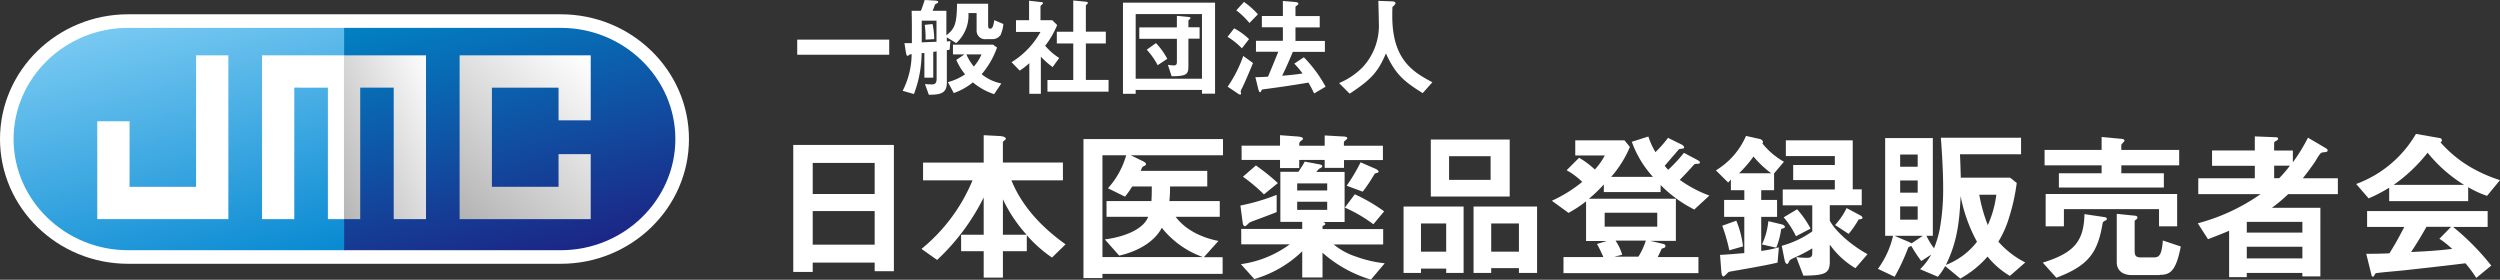
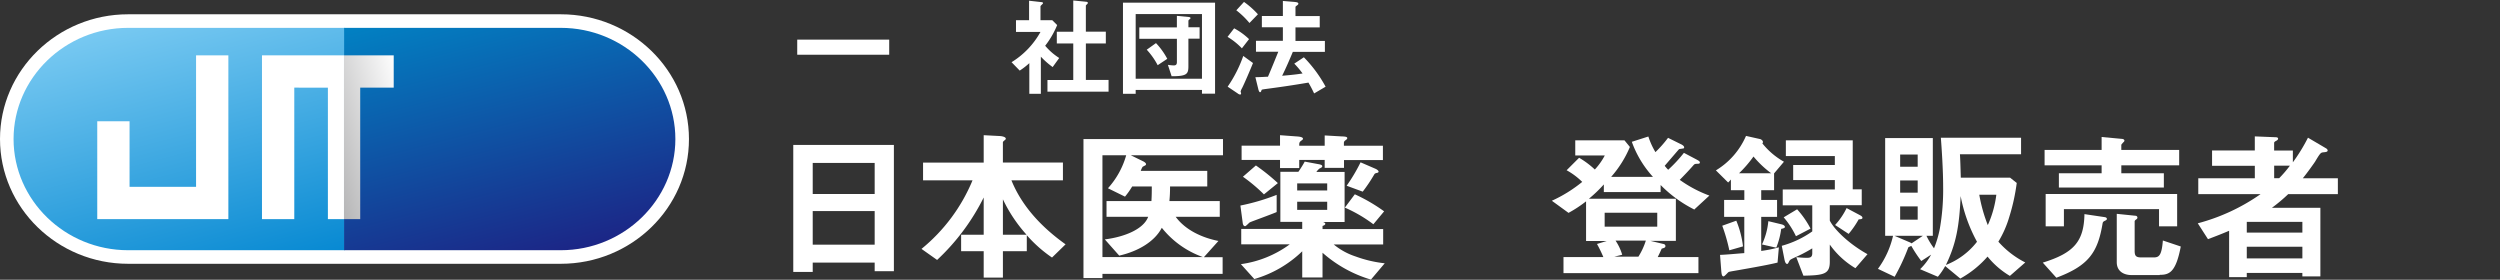
<svg xmlns="http://www.w3.org/2000/svg" xmlns:xlink="http://www.w3.org/1999/xlink" width="446.824" height="50" viewBox="0 0 446.824 50">
  <rect x="0" y="0" width="446.824" height="50" fill="#333333" stroke="none" />
  <defs>
    <linearGradient id="linear-gradient" x1="0.824" y1="1.151" x2="0.346" y2="-0.082" gradientUnits="objectBoundingBox">
      <stop offset="0" stop-color="#fff" />
      <stop offset="0" stop-color="#0085d0" />
      <stop offset="1" stop-color="#7dccf3" />
    </linearGradient>
    <linearGradient id="linear-gradient-2" x1="0.653" y1="1.082" x2="0.176" y2="-0.151" gradientUnits="objectBoundingBox">
      <stop offset="0" stop-color="#1d2183" />
      <stop offset="1" stop-color="#0087c7" />
    </linearGradient>
    <linearGradient id="linear-gradient-3" x1="1.057" y1="0.017" x2="-0.057" y2="0.983" gradientUnits="objectBoundingBox">
      <stop offset="0" stop-color="#fff" />
      <stop offset="1" stop-color="#b4b4b5" />
    </linearGradient>
    <linearGradient id="linear-gradient-4" x1="0.896" y1="-0.048" x2="0.105" y2="1.048" xlink:href="#linear-gradient-3" />
  </defs>
  <g id="レイヤー_1" data-name="レイヤー 1" transform="translate(0 -0.03)">
    <g id="グループ_321" data-name="グループ 321" transform="translate(141.781 0.03)">
      <g id="グループ_319" data-name="グループ 319" transform="translate(0 23.927)">
        <path id="パス_265" data-name="パス 265" d="M80.619,34.654V33.13H69.546V34.8H66.07V12.1H84.053V34.675H80.619Zm0-19.335H69.546v5.558H80.619V15.319Zm0,8.605H69.546v6.009H80.619V23.924Z" transform="translate(-66.07 -10.126)" fill="#fff" />
        <path id="パス_266" data-name="パス 266" d="M100.076,33.157a23.626,23.626,0,0,1-4.506-3.991V32.02H91.3v4.721H87.866V32.02H83.832V29.08h4.034V22.427A39.021,39.021,0,0,1,79.54,33.586l-2.79-1.974a31.184,31.184,0,0,0,9.12-12.253H77.029V16.183H87.866V11.29l2.876.15c.386.021,1.073.15,1.073.472q0,.161-.258.322c-.172.15-.258.236-.258.343v3.605h10.73v3.176H92.823c1.91,4.721,5.515,8.476,9.678,11.438l-2.4,2.339ZM91.3,22.749v6.33h4.227A26.242,26.242,0,0,1,91.3,22.749Z" transform="translate(-53.832 -11.054)" fill="#fff" />
        <path id="パス_267" data-name="パス 267" d="M98.695,14.507l2.275,1.116s.451.236.451.472a.285.285,0,0,1-.064.172c-.064.064-.494.258-.558.322a3.749,3.749,0,0,0-.322.708h11.888v2.79h-6.652A24.873,24.873,0,0,1,105.6,22.7H114.6v2.811h-7.876c1.76,2.4,4.785,3.755,7.639,4.313l-2.6,2.9h3.348v2.983H93.631v.751H90.24V11.61h24.936v2.9H98.716Zm5.536,12.983c-1.352,2.575-4.4,4.227-7.6,4.957l-2.575-2.9c3.605-.451,6.953-1.867,7.747-4.034H94.36V22.7h8.026c.064-.966.064-1.845.064-2.618h-3.5a14.38,14.38,0,0,1-1.288,1.824l-3.047-1.5a14.767,14.767,0,0,0,3.262-5.9H93.631V32.7h17.94a16.361,16.361,0,0,1-7.318-5.215Z" transform="translate(-38.373 -10.687)" fill="#fff" />
        <path id="パス_268" data-name="パス 268" d="M105.027,26.848c-.15.064-.708.708-.88.708-.215,0-.386-.215-.429-.644l-.408-3.047a37.747,37.747,0,0,0,6.481-1.91v3.069c-.73.343-4.678,1.76-4.742,1.824Zm21.567,10.236a22.859,22.859,0,0,1-8.605-4.785v4.421h-3.627V32.041A20.461,20.461,0,0,1,105.8,37l-2.4-2.661A19.1,19.1,0,0,0,112.13,30.8h-8.67V28.05h10.9V26.784h-3.906V17.835h3.219a20.418,20.418,0,0,0,1.137-1.824l2.425.451c.665.107.708.258.708.386s-.157.272-.472.386a2.721,2.721,0,0,0-.579.622h5.043v8.948H118.1c.172.086.386.15.386.322,0,.236-.386.343-.494.386v.558h10.837v2.747h-8.841a11.969,11.969,0,0,0,3.906,2.146,21.942,21.942,0,0,0,5.215,1.223l-2.489,2.94Zm-4.764-21.373v1.416h-3.455V15.711h-4.549V17.17h-3.433V15.711h-6.867V13.157h6.867V11.29l2.9.215c.386.021,1.2.086,1.2.408,0,.086-.021.172-.258.322-.408.3-.408.408-.408.944h4.549V11.333l2.983.172c.665.021,1.051.064,1.051.3,0,.15-.064.215-.451.494a.531.531,0,0,0-.15.343v.536h6.974v2.554h-6.974Zm-14.313,6.159a28.608,28.608,0,0,0-3.755-3.155l2.318-2.017a36.064,36.064,0,0,1,3.927,3.155ZM118.825,19.9H113.46v1.266h5.365Zm0,3.283H113.46v1.459h5.365Zm8.262,4.034a25.076,25.076,0,0,0-5.107-2.983l1.781-2.382A30.307,30.307,0,0,1,129,24.9l-1.931,2.318Zm.622-9.185c-.322.064-.386.15-.451.236a28.445,28.445,0,0,1-2.082,3.112L122.3,20.324a30.426,30.426,0,0,0,2.489-4.185l2.725,1.18s.494.236.494.494c0,.107-.107.172-.322.236Z" transform="translate(-23.396 -11.054)" fill="#fff" />
-         <path id="パス_269" data-name="パス 269" d="M124.518,35.491v-.773h-4.506v.773H116.9V23.624h10.73V35.491Zm0-8.841h-4.506v5.043h4.506Zm-2.747-4.807V11.65h14.1V21.843Zm10.687-7.21h-7.425V18.86h7.425Zm5.064,20.858v-.858h-4.957v.858h-3.155V23.624h11.352V35.491h-3.219Zm0-8.841h-4.957v5.043h4.957Z" transform="translate(-7.823 -10.641)" fill="#fff" />
        <path id="パス_270" data-name="パス 270" d="M154.615,24.4a22.594,22.594,0,0,1-5.923-4.335v1.266h-10.15V19.962a23.965,23.965,0,0,1-2.661,2.554h15.536v7.532h-4.571l2.253.536c.15.021.451.086.451.408,0,.3-.322.343-.665.451-.236.536-.451.987-.708,1.5h7.275v2.876h-24.12V32.945h7.124a24.537,24.537,0,0,0-1.137-2.339l1.76-.536h-3.712V22.988a22.665,22.665,0,0,1-3.133,2.06l-2.983-2.167a24.734,24.734,0,0,0,5.429-3.369,12.56,12.56,0,0,0-2.79-2.082l2.232-2.232a15.453,15.453,0,0,1,2.811,2.1,11.658,11.658,0,0,0,1.781-2.511h-5.279v-2.7h8.8l.966,1.18a19.487,19.487,0,0,1-3.348,5.343h7.468a18.612,18.612,0,0,1-3.777-6.266L146.5,11.4a13.525,13.525,0,0,0,1.266,2.79,21.169,21.169,0,0,0,2.253-2.554l2.3,1.137c.236.107.579.322.579.558,0,.172-.107.215-.236.215-.086.021-.579.086-.665.107-.386.429-2.167,2.511-2.575,2.983a6.969,6.969,0,0,0,.622.708,25.089,25.089,0,0,0,2.811-3.026l2.232,1.18c.494.258.622.386.622.536,0,.236-.236.236-.386.236-.494.021-.558.021-.815.322-.773.88-1.588,1.738-2.4,2.554a22.275,22.275,0,0,0,5.3,2.811l-2.725,2.511Zm-6.524.622h-9.4v2.489h9.4Zm-7.446,5a9.188,9.188,0,0,1,1.18,2.511l-1.416.343h4.313a12.39,12.39,0,0,0,1.33-2.876h-5.386Z" transform="translate(6.329 -10.928)" fill="#fff" />
        <path id="パス_271" data-name="パス 271" d="M153.318,18.024V21.05h-2.3v1.738h2.833v3.026h-2.833v6.094a22.958,22.958,0,0,0,3.155-.644l-.236,2.725c-.966.236-2.468.558-6.524,1.266-.3.064-2.082.343-2.189.408-.172.064-.73.794-.944.794-.322,0-.343-.536-.386-.794l-.236-3.047c1.438-.064,2.94-.215,4.335-.322V25.814h-3.605V22.788H148V21.05h-2.4V19.14a5.849,5.849,0,0,1-.494.536l-2.189-2.167A13.416,13.416,0,0,0,148.3,11.35l2.489.558c.15.021.536.236.536.536a.3.3,0,0,1-.107.236,13.144,13.144,0,0,0,3.863,3.283l-1.76,2.082Zm-8,13.777a30.911,30.911,0,0,0-1.266-4.4l2.511-.9a17.35,17.35,0,0,1,1.2,4.592l-2.468.708Zm4.313-16.76a20.9,20.9,0,0,1-2.575,2.983H152.8a18.05,18.05,0,0,1-3.155-2.983Zm4.957,12.918a13.852,13.852,0,0,1-.88,3.369l-2.554-.579a12.564,12.564,0,0,0,1.137-4.163l2.318.558c.644.15.644.451.644.472,0,.215-.408.3-.665.343ZM167.867,35a15.046,15.046,0,0,1-4.592-4.227v3.069c0,2.189-1.03,2.425-4.721,2.489l-1.266-3.3c.386.021,1.052.107,1.91.107.558,0,.944-.107.944-.815v-.88a24.992,24.992,0,0,1-3.112,1.631c-.858.386-.88.451-1.03.708-.107.236-.215.451-.343.451-.322,0-.429-.579-.472-.73l-.494-2.511a17.525,17.525,0,0,0,5.451-2.575V23.753h-5.279V20.921h9.313V19.247H156.73v-2.7h7.446V14.955h-8.755V12.144h11.953V20.9h1.609v2.833h-5.708v2.747c.73,1.5,3.3,4.1,6.738,6.009l-2.146,2.489Zm-10.644-5.73a15.244,15.244,0,0,0-2.189-3.369l2.4-1.438a16.423,16.423,0,0,1,2.4,3.455l-2.6,1.352Zm11.2-2.983a16.21,16.21,0,0,1-1.781,2.575l-2.425-1.588a12.271,12.271,0,0,0,2.06-3.026l2.425,1.288c.408.215.408.386.408.472,0,.215-.343.236-.665.258Z" transform="translate(21.983 -10.985)" fill="#fff" />
        <path id="パス_272" data-name="パス 272" d="M179.994,36.2A14.965,14.965,0,0,1,176,32.745a18,18,0,0,1-4.871,3.927l-2.7-2.232a11.642,11.642,0,0,1-1.309,1.91L163.942,35a10.67,10.67,0,0,0,1.974-2.6l-1.76,1.137a23.474,23.474,0,0,1-1.781-2.7c-.064.021-.322.15-.386.172-.107.064-.15.064-.172.15a36.06,36.06,0,0,1-2.425,5.193l-2.983-1.416a15.973,15.973,0,0,0,2.7-5.9H157.7V11.564h8.519V29.032H165.08a12.888,12.888,0,0,0,1.352,2.232,18.491,18.491,0,0,0,1.052-3.584,40.1,40.1,0,0,0,.579-7.446c0-2.94-.257-6.76-.408-8.734h14.335v2.961H171.067c.064,1.2.086,1.824.15,4.185h8.82l1.18.944a35.67,35.67,0,0,1-1.309,5.987,18.645,18.645,0,0,1-1.974,4.506,16.155,16.155,0,0,0,4.807,3.712l-2.725,2.382Zm-20.622-7.167,2.811,1.2a1.251,1.251,0,0,1,.236.15l2.017-1.352ZM163.513,14.5H160.38v2.189h3.133Zm0,4.635H160.38v2.189h3.133V19.139Zm0,4.635H160.38v2.382h3.133Zm7.682-1.931c-.236,5.451-.794,8.584-2.639,12.4a12.963,12.963,0,0,0,5.558-4.142,27.854,27.854,0,0,1-2.94-8.262Zm3.326-.15a27.577,27.577,0,0,0,1.524,5.429,18.713,18.713,0,0,0,1.524-5.429h-3.047Z" transform="translate(37.453 -10.813)" fill="#fff" />
        <path id="パス_273" data-name="パス 273" d="M181.277,26.4c-.386.172-.408.3-.451.494-.858,5.193-2.511,7.554-8.262,9.7l-2.425-2.7c5.472-1.7,7.36-3.712,7.446-8.67l3.605.536c.236.021.408.15.408.322s-.215.258-.322.322Zm2.9-9.893v1.416h7.6v2.554H173.016V17.921h7.639V16.5H170.462V13.758h10.193V11.44l3.691.343c.215.021.386.15.386.322a.427.427,0,0,1-.172.258c-.258.3-.386.386-.386.536v.858h10.343V16.5H184.174Zm6.738,10.9V24.337h-17v3.069h-3.262V21.633h23.5v5.773h-3.262Zm.107,8.712h-5c-1.459,0-2.661-.708-2.661-2.3V25.174l3.348.343a.335.335,0,0,1,.343.322c0,.172-.086.258-.322.408-.064.064-.172.172-.172.258v5.279c0,.9.236,1.18,1.18,1.18h2.232c.944,0,1.416-.343,1.631-3.026l3.2,1.073c-.88,4.635-2.06,5.064-3.755,5.064Z" transform="translate(53.186 -10.882)" fill="#fff" />
        <path id="パス_274" data-name="パス 274" d="M199.23,21.69a29.531,29.531,0,0,1-2.94,2.468h8.669V36.411h-3.219v-.622h-9.936v.751h-3.155V28.257c-1.309.558-2.082.858-3.777,1.5l-1.824-2.833a35.234,35.234,0,0,0,11.223-5.215H183.136V18.879h10.107V16.648H185.6V13.9h7.639V11.39l3.755.15c.257,0,.408.107.408.236,0,.215-.172.3-.3.386-.172.086-.408.215-.408.386v1.373h3.348v2.1a31.372,31.372,0,0,0,2.7-4.4l3.283,1.931s.236.172.236.343c0,.236-.236.3-.815.343-.408.064-.494.086-1.438,1.674-.215.322-1.266,1.824-2.189,2.961h6.266v2.833h-8.841Zm2.511,4.979h-9.936v1.91h9.936Zm0,4.442h-9.936v2.082h9.936ZM196.7,16.626v2.232h.9a21.732,21.732,0,0,0,1.91-2.232Z" transform="translate(67.98 -10.939)" fill="#fff" />
-         <path id="パス_275" data-name="パス 275" d="M219.631,22.253a17.471,17.471,0,0,1-3.369-1.545V23.2h-14.12v-2.4a27.687,27.687,0,0,1-3.67,1.91l-2.232-2.575a20.54,20.54,0,0,0,10.687-8.948l4.185.73a.446.446,0,0,1,.451.386.424.424,0,0,1-.258.386,22.033,22.033,0,0,0,4.957,4.185,25.957,25.957,0,0,0,5.687,2.575l-2.318,2.811ZM217.7,36.91a22.265,22.265,0,0,0-1.931-2.6c-4.013.494-10.6,1.223-11.459,1.309-.622.064-3.712.322-4.421.451a.357.357,0,0,0-.3.215c-.172.343-.258.429-.343.429a.316.316,0,0,1-.258-.258l-.944-3.841c1.845,0,2.661-.021,4.142-.086.73-1.18,1.352-2.189,2.661-4.721h-6.652V24.978h21.545v2.833h-6.18a44.015,44.015,0,0,1,6.824,6.91l-2.661,2.189Zm-8.691-22.361a28.762,28.762,0,0,1-6.073,5.751h12.6A25.816,25.816,0,0,1,209.008,14.549Zm2.1,15.386,2.1-2.146h-4.4c-1.373,2.425-2.232,3.712-2.747,4.506,2.468-.107,4.893-.258,7.339-.558a16.949,16.949,0,0,0-2.3-1.824Z" transform="translate(83.095 -11.18)" fill="#fff" />
      </g>
      <g id="グループ_320" data-name="グループ 320" transform="translate(0.708)">
        <path id="パス_276" data-name="パス 276" d="M66.4,6.034V3.33H82.838v2.7H66.4Z" transform="translate(-66.4 3.752)" fill="#fff" />
-         <path id="パス_277" data-name="パス 277" d="M92.819,6.06a1.782,1.782,0,0,1-1.717.966h-.987a1.516,1.516,0,0,1-1.717-1.5V2.369H86.94a6.7,6.7,0,0,1-2.189,5.365L83.077,6.7v.73a3.064,3.064,0,0,0,.644-.064l-.15,1.567A3.885,3.885,0,0,0,83.077,9v5.815c0,1.931-1.2,2.146-3.219,2.146l-.687-1.91c.536.043.858.064,1.223.064.451,0,.858-.107.858-.987V9.215l-.6.086v4.614H79.064V9.494l-.494.043a20.879,20.879,0,0,1-1.373,7.3l-2.017-.579a14.573,14.573,0,0,0,1.609-6.545c-.322.043-.343.043-.472.15-.15.129-.172.15-.215.15-.172,0-.258-.15-.322-.515L75.5,7.734h1.33c0-3.326,0-4.4-.043-5.773h1.652c.3-.687.536-1.524.687-1.931L81,.137c.193,0,.536.064.536.258,0,.086-.086.172-.3.279-.193.107-.215.107-.258.172-.064.129-.258.708-.451,1.116h2.468V6.339C84.515,5.159,84.858,4.257,84.9.7h5.558V4.622c0,.322.107.536.343.536.365,0,.579-.258.751-1.524l1.631.687a5.836,5.836,0,0,1-.451,1.824ZM81.232,3.721H78.592V7.605c.73-.043,2.017-.086,2.639-.107V3.742ZM79.279,7.112a17.006,17.006,0,0,0-.15-2.639l1.395-.15a13.5,13.5,0,0,1,.3,2.7L79.3,7.112ZM91.51,16.854a11.664,11.664,0,0,1-3.777-2.1,11.564,11.564,0,0,1-3.412,1.91L83.27,14.708a9.955,9.955,0,0,0,3.069-1.395,10.617,10.617,0,0,1-1.567-2.575l1.459-.987h-2.06V8.013h7.167l.708.515A14.862,14.862,0,0,1,89.3,13.292a7.956,7.956,0,0,0,3.519,1.652l-1.288,1.91Zm-4.936-7.1a8.95,8.95,0,0,0,1.33,2.167,8.282,8.282,0,0,0,1.373-2.167H86.6Z" transform="translate(-56.339 -0.03)" fill="#fff" />
        <path id="パス_278" data-name="パス 278" d="M91.611,11.98a14.4,14.4,0,0,1-2.124-1.867v6.631h-2.06V11.272a12.83,12.83,0,0,1-1.717,1.33L84.25,11.1a14.712,14.712,0,0,0,5.172-5.408H85.044v-2.1h2.339V.113L89.658.37a.212.212,0,0,1,.215.172c0,.086-.086.15-.129.193-.279.279-.322.322-.322.386V3.589h2.1l.88.88A15.6,15.6,0,0,1,90.259,8.16a10.9,10.9,0,0,0,2.511,2.189l-1.18,1.631Zm-.944,4.4v-2.1H95.28V7.752H92.34v-2.1h2.94V.07l2.4.236s.215.086.215.172a.385.385,0,0,1-.086.193c-.15.15-.279.258-.279.322V5.649H101.1v2.1H97.533v6.524h4.056v2.1h-10.9Z" transform="translate(-45.945 0.016)" fill="#fff" />
        <path id="パス_279" data-name="パス 279" d="M107.65,16.538v-.687H95.8v.687H93.53V.25h16.459V16.516h-2.318Zm0-14.249H95.8V13.855H107.65Zm-2.425,4.464V11.58c0,1.438-.258,1.824-3,1.824l-.665-2.039a7.871,7.871,0,0,0,1.051.107c.429,0,.558-.215.558-.6V6.709H96.448V4.671h6.717V2.611l2.232.215s.215.086.215.172c0,.064-.064.129-.107.172-.215.172-.279.215-.279.386V4.649h2V6.688h-2ZM99.732,11.43a12.9,12.9,0,0,0-1.953-2.768l1.652-1.18a12.619,12.619,0,0,1,2.017,2.811L99.732,11.43Z" transform="translate(-35.311 0.222)" fill="#fff" />
        <path id="パス_280" data-name="パス 280" d="M104.815,8.586a12.346,12.346,0,0,0-2.575-2.06L103.42,5a11.822,11.822,0,0,1,2.661,1.931l-1.266,1.631Zm.021,7.1a2.294,2.294,0,0,0-.258.6c0,.064.086.3.086.343s-.043.215-.172.215a.955.955,0,0,1-.451-.215l-1.781-1.2a22.981,22.981,0,0,0,2.79-5.494l1.738,1.266c-.536,1.352-1.609,3.82-1.953,4.485Zm1.309-11.652a14.709,14.709,0,0,0-2.339-2.253l1.373-1.5a14.942,14.942,0,0,1,2.489,2.21l-1.5,1.545Zm11.545,12.554c-.451-.966-.751-1.459-.987-1.888-3.047.515-4.85.773-7.9,1.18-.386.064-.451.064-.494.193-.086.258-.129.343-.258.343-.15,0-.236-.3-.279-.408l-.558-2.275c.794,0,1.781-.064,2.253-.086.794-1.845,1.33-3.2,1.845-4.464h-3.991V7.234h4.807V4.81h-3.755V2.792h3.755V.11l2.06.172c.343.043.708.064.708.322,0,.107-.086.193-.236.3-.215.15-.279.215-.279.3V2.814h4.335V4.831h-4.335V7.256h5.257V9.209h-5.73c-.6,1.438-1.223,2.876-1.91,4.27,2.017-.172,2.639-.258,3.648-.408a14.782,14.782,0,0,0-1.481-1.76l1.717-1.137a23.521,23.521,0,0,1,3.884,5.258l-2.039,1.2Z" transform="translate(-25.33 0.062)" fill="#fff" />
-         <path id="パス_281" data-name="パス 281" d="M126.466,16.581c-3.648-2.232-4.957-3.605-6.567-7.082-1.416,3.348-2.682,4.7-6.481,7.189L111.53,14.8a13,13,0,0,0,4.185-2.811,10.9,10.9,0,0,0,2.918-8.026c0-.536-.064-3.047-.086-3.863l2.189.086c.215,0,.88,0,.88.3a.586.586,0,0,1-.15.322c-.043.064-.343.322-.386.386s-.043,1.395-.043,1.631c0,7.876,3.777,10.021,7.167,11.824L126.466,16.6Z" transform="translate(-14.684 0.05)" fill="#fff" />
      </g>
    </g>
    <path id="パス_282" data-name="パス 282" d="M98.941,2.35H21.6C10.336,2.35,1.13,11.3,1.13,22.221S10.336,42.092,21.6,42.092H98.941c11.245,0,20.472-8.948,20.472-19.871S110.207,2.35,98.941,2.35Z" transform="translate(1.295 2.659)" fill="#fff" />
    <path id="パス_283" data-name="パス 283" d="M100.236,45.812H22.9c-12.618,0-22.9-10-22.9-22.3S10.279,1.22,22.9,1.22h77.339c12.618,0,22.9,10,22.9,22.3S112.854,45.812,100.236,45.812Z" transform="translate(0 1.364)" fill="#fff" />
    <path id="パス_284" data-name="パス 284" d="M20.307,3.48C10.35,3.48,2.26,11.313,2.26,20.926s8.09,17.446,18.026,17.446H97.625c9.936,0,18.026-7.833,18.026-17.446S107.56,3.48,97.625,3.48H20.307Z" transform="translate(2.59 3.953)" fill="#fff" />
    <path id="パス_285" data-name="パス 285" d="M60.336,2.35H21.6C10.336,2.35,1.13,11.3,1.13,22.221S10.336,42.092,21.6,42.092H60.336Z" transform="translate(1.295 2.659)" fill="url(#linear-gradient)" />
    <path id="パス_286" data-name="パス 286" d="M28.66,42.092H67.394c11.245,0,20.472-8.948,20.472-19.871S78.66,2.35,67.394,2.35H28.66Z" transform="translate(32.842 2.659)" fill="url(#linear-gradient-2)" />
-     <path id="パス_287" data-name="パス 287" d="M28.65,33.91h2.9v-23.5h5.987v23.5h5.773V4.64H28.65Z" transform="translate(32.831 5.283)" fill="url(#linear-gradient-3)" />
-     <path id="パス_288" data-name="パス 288" d="M61.713,16.249V4.64H38.28V33.91H61.713V22.3H55.962v5.837H44.053V10.413h11.91v5.837Z" transform="translate(43.866 5.283)" fill="url(#linear-gradient-4)" />
+     <path id="パス_287" data-name="パス 287" d="M28.65,33.91h2.9v-23.5h5.987v23.5V4.64H28.65Z" transform="translate(32.831 5.283)" fill="url(#linear-gradient-3)" />
    <path id="パス_289" data-name="パス 289" d="M25.761,28.138H13.873V16.421H8.1V33.91H31.533V4.64H25.761Z" transform="translate(9.282 5.283)" fill="#fff" />
    <path id="パス_290" data-name="パス 290" d="M21.82,4.64V33.91h5.773v-23.5H33.6v23.5h2.876V4.64Z" transform="translate(25.004 5.283)" fill="#fff" />
  </g>
</svg>